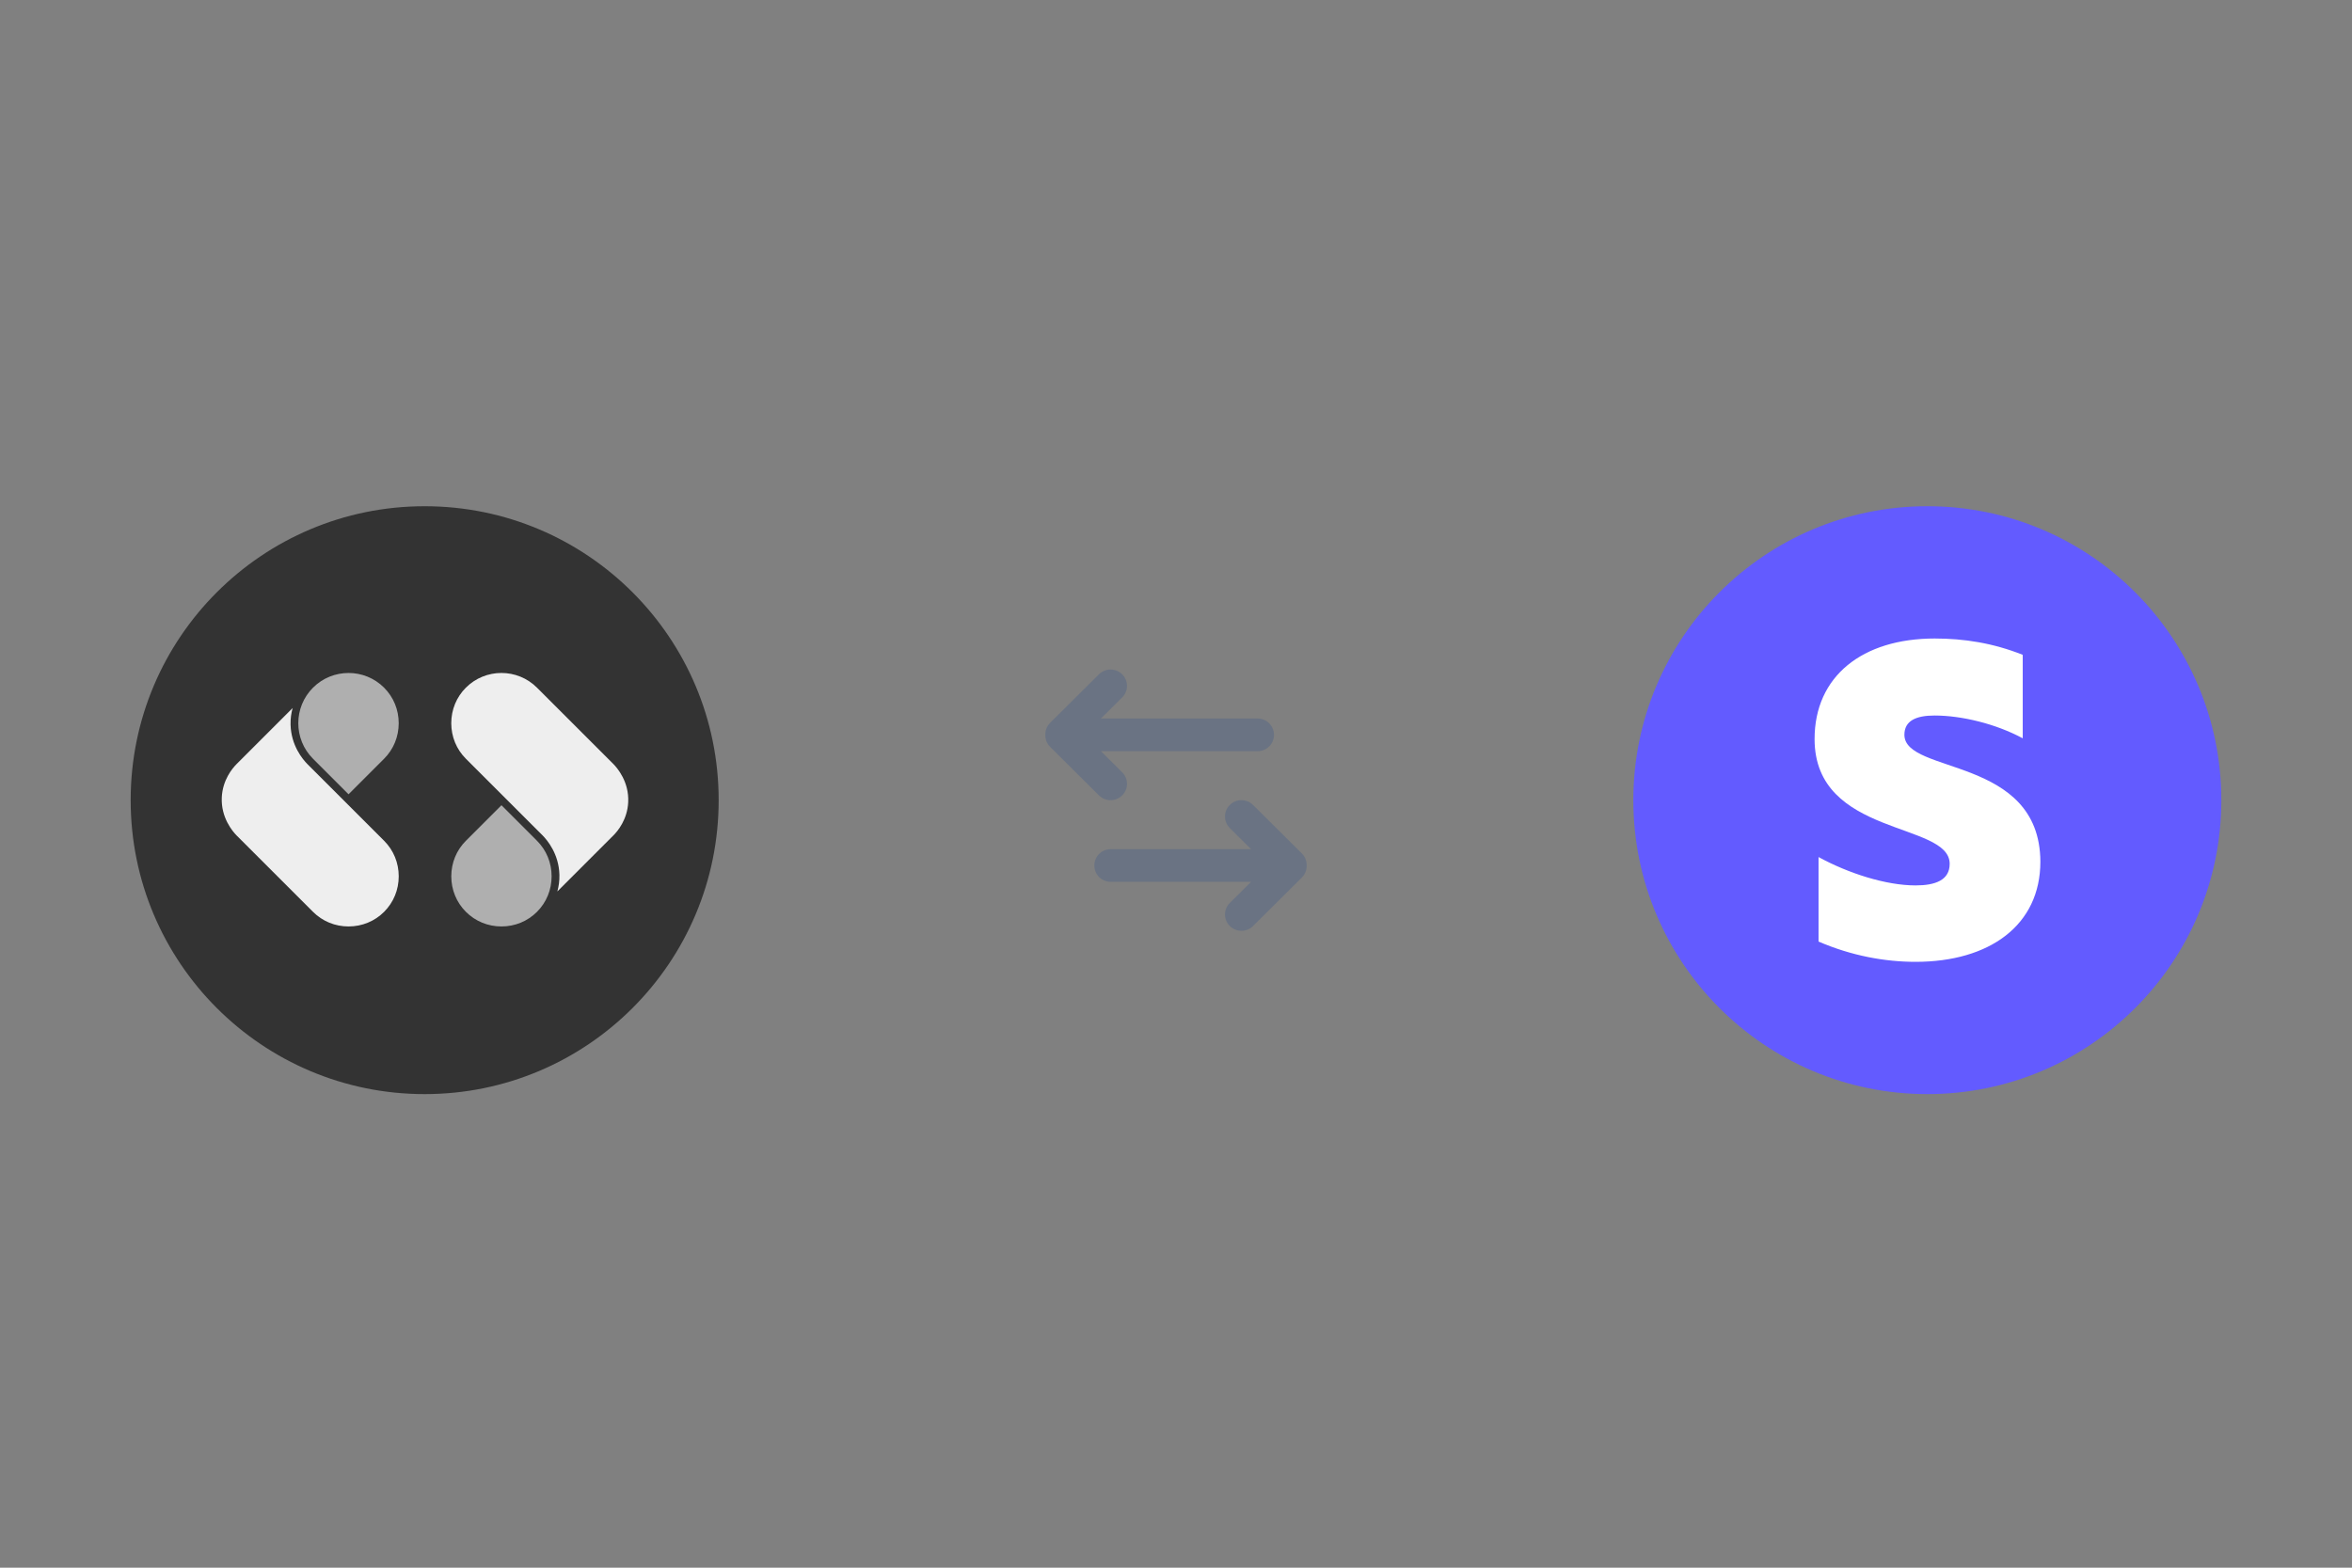
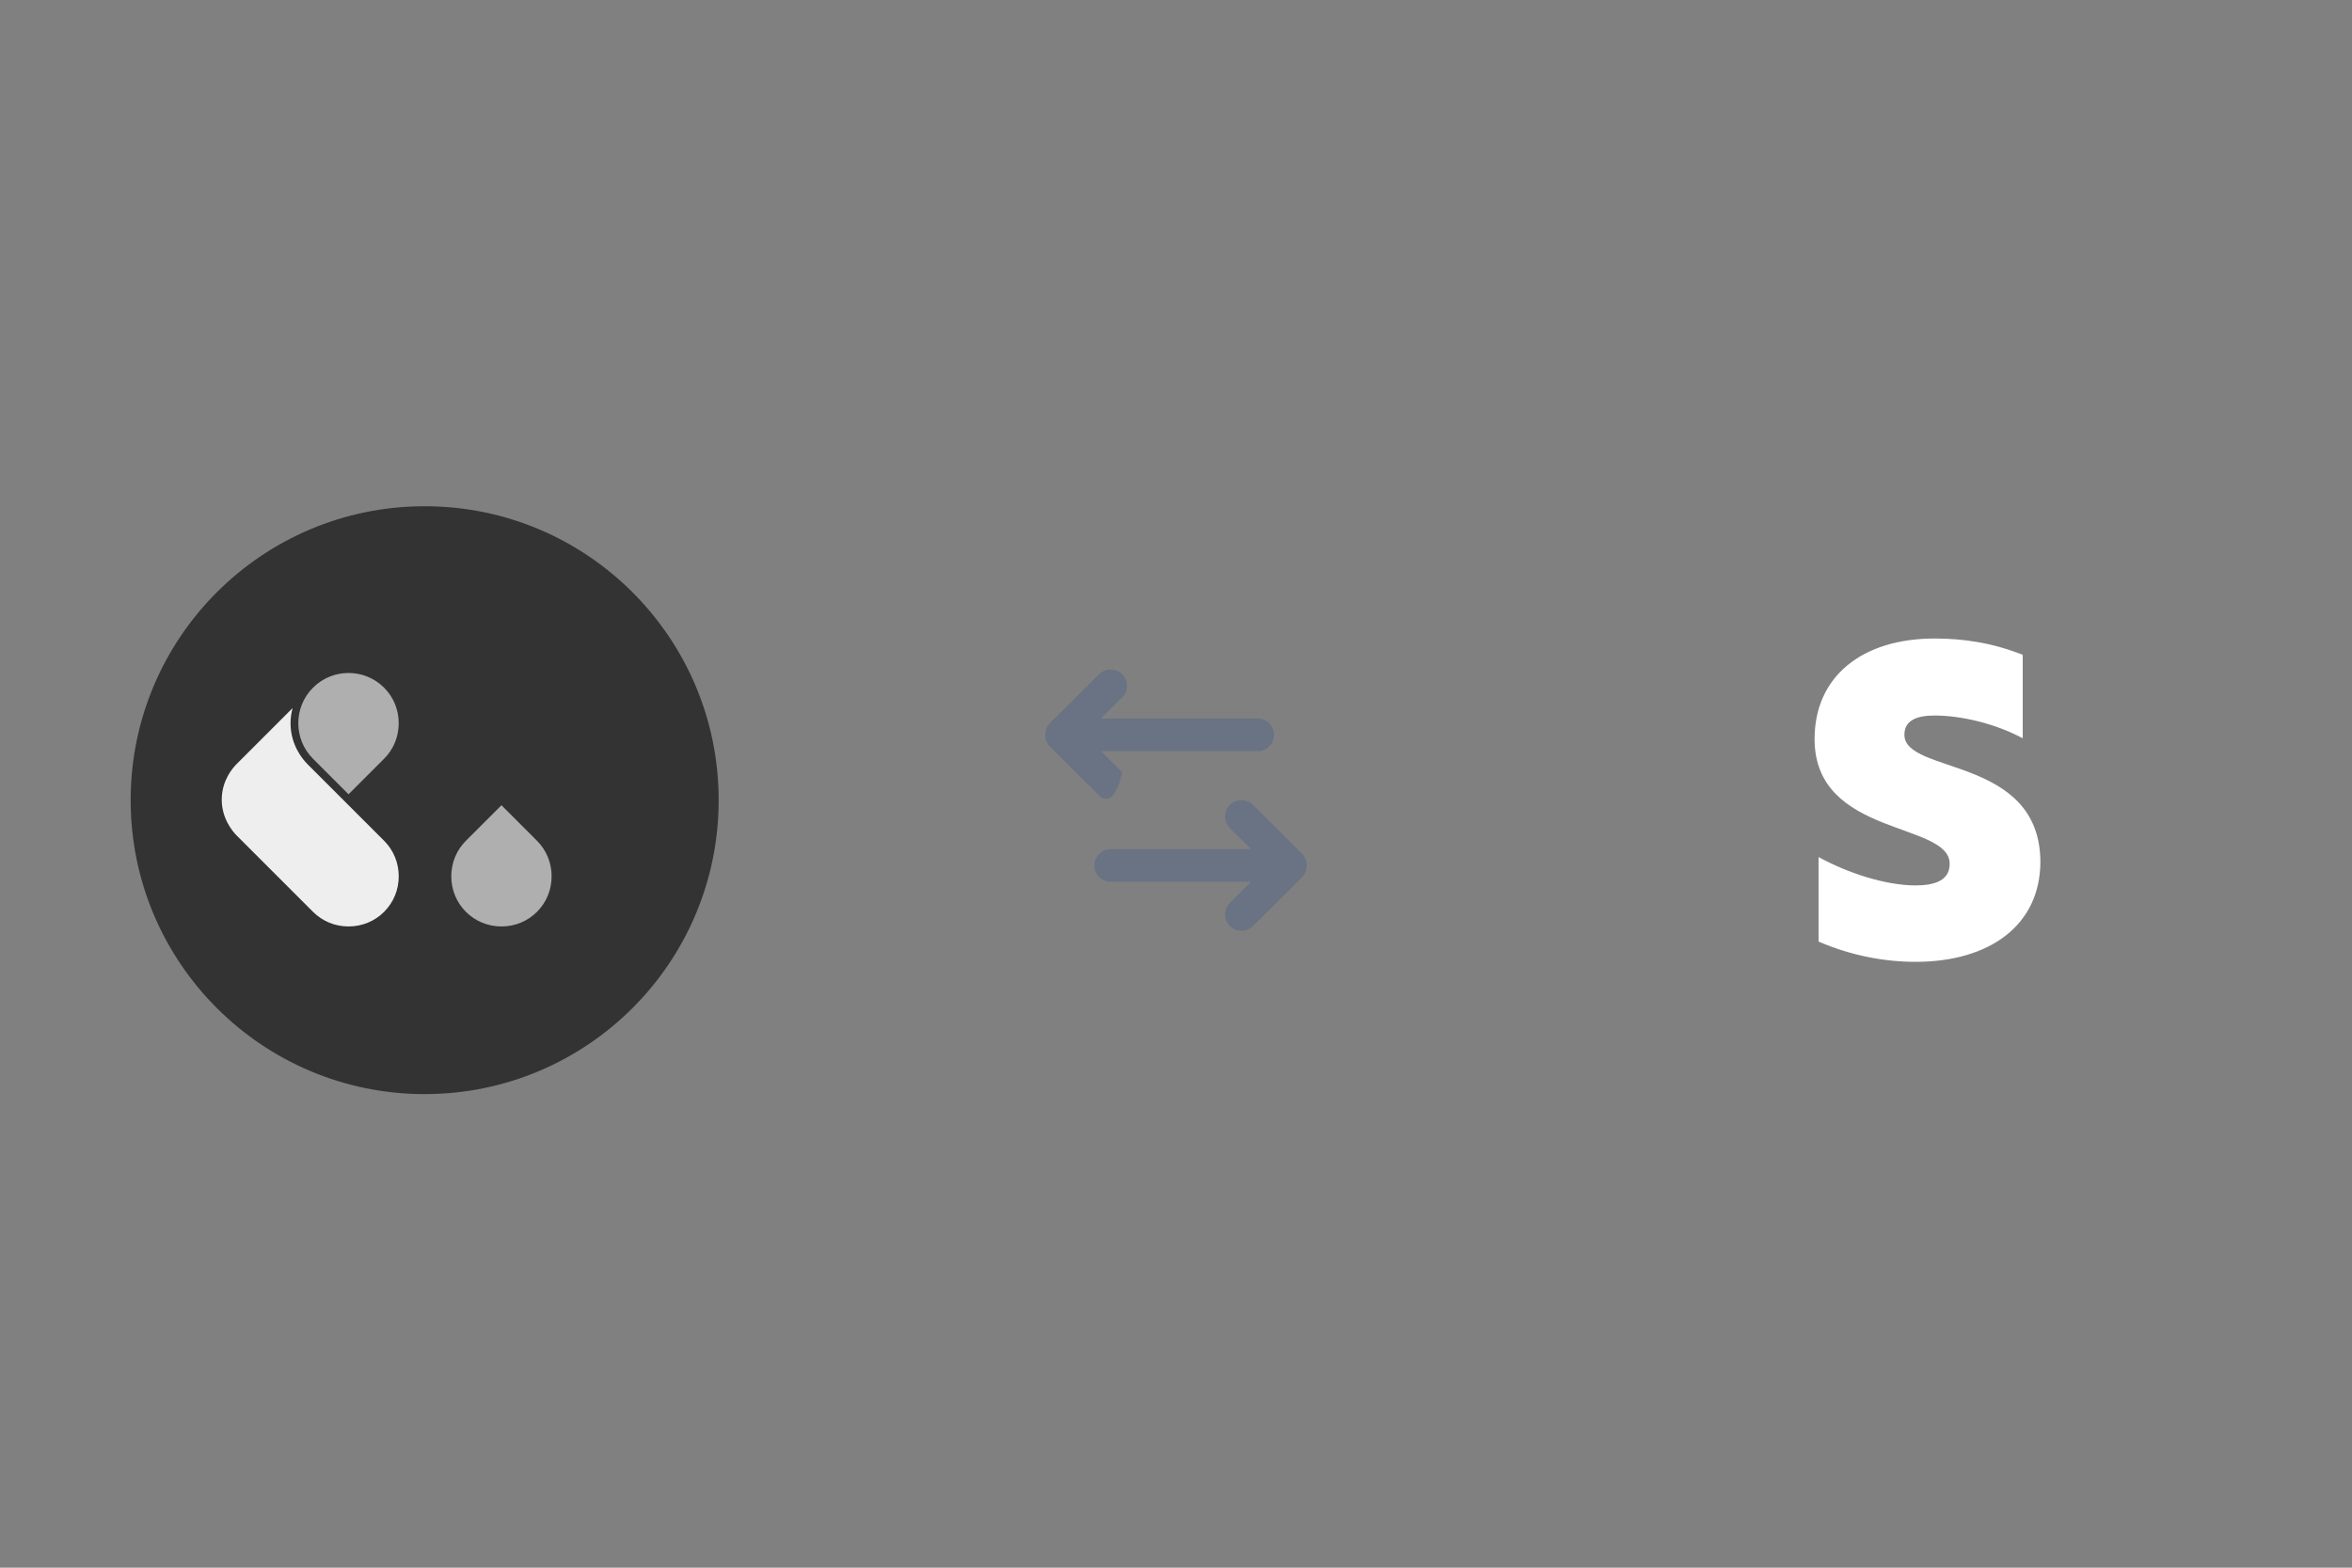
<svg xmlns="http://www.w3.org/2000/svg" width="300" height="200" viewBox="0 0 300 200" fill="none">
  <rect x="0" y="0" width="300" height="200" fill="#808080" stroke="none" />
  <g clip-path="url(#clip0_19198_9426)">
    <path d="M54.167 64.583C74.877 64.583 91.667 81.373 91.667 102.083C91.667 122.793 74.877 139.583 54.167 139.583C33.457 139.583 16.667 122.793 16.667 102.083C16.667 81.373 33.457 64.583 54.167 64.583Z" fill="#333333" />
    <path d="M39.924 96.798L44.458 101.332L48.991 96.798C50.194 95.596 50.856 93.986 50.856 92.264C50.856 90.543 50.194 88.933 48.991 87.731C47.742 86.481 46.1 85.856 44.458 85.856C42.816 85.856 41.173 86.481 39.924 87.731C37.423 90.231 37.423 94.299 39.924 96.798Z" fill="#AFAFAF" />
    <path d="M30.159 97.497C29.634 98.027 28.396 99.501 28.29 101.72C28.164 104.32 29.692 106.088 30.162 106.569L39.925 116.329C41.128 117.532 42.738 118.194 44.459 118.194C46.18 118.194 47.79 117.532 48.993 116.329C50.196 115.126 50.858 113.516 50.858 111.795C50.858 110.074 50.196 108.464 48.993 107.262C47.364 105.634 45.736 104.007 44.109 102.379C42.482 100.752 40.854 99.124 39.225 97.497C38.595 96.863 37.128 95.103 37.062 92.448C37.043 91.67 37.148 90.962 37.325 90.329L30.158 97.497H30.159Z" fill="#EEEEEE" />
    <path d="M63.961 102.728L59.427 107.262C58.224 108.464 57.562 110.074 57.562 111.795C57.562 113.516 58.224 115.126 59.427 116.329C60.63 117.532 62.239 118.194 63.961 118.194C65.682 118.194 67.292 117.532 68.494 116.329C69.697 115.126 70.359 113.516 70.359 111.795C70.359 110.074 69.697 108.464 68.494 107.262L63.961 102.728Z" fill="#AFAFAF" />
-     <path d="M78.259 106.561C78.785 106.031 80.023 104.556 80.128 102.338C80.254 99.737 78.726 97.97 78.256 97.491L68.491 87.729C67.242 86.48 65.6 85.854 63.958 85.854C62.316 85.854 60.673 86.48 59.424 87.729C58.221 88.932 57.559 90.542 57.559 92.263C57.559 93.984 58.221 95.594 59.424 96.797C61.094 98.465 62.764 100.135 64.434 101.805C66.019 103.39 67.604 104.975 69.19 106.56C69.82 107.194 71.288 108.952 71.354 111.609C71.373 112.387 71.267 113.095 71.09 113.727L78.257 106.56L78.259 106.561Z" fill="#EEEEEE" />
  </g>
-   <path fill-rule="evenodd" clip-rule="evenodd" d="M133.334 93.718C133.325 93.175 133.53 92.629 133.947 92.214L140.172 86.027C140.99 85.213 142.318 85.213 143.136 86.027C143.955 86.841 143.955 88.16 143.136 88.973L140.426 91.667H160.417C161.567 91.667 162.5 92.599 162.5 93.75C162.5 94.901 161.567 95.833 160.417 95.833H140.426L143.136 98.527C143.955 99.341 143.955 100.66 143.136 101.473C142.318 102.287 140.99 102.287 140.172 101.473L133.947 95.286C133.53 94.871 133.325 94.325 133.334 93.782C133.333 93.74 133.333 93.729 133.334 93.718ZM166.666 110.448C166.675 110.992 166.47 111.538 166.053 111.953L159.828 118.14C159.01 118.953 157.682 118.953 156.864 118.14C156.045 117.326 156.045 116.007 156.864 115.194L159.574 112.5H141.667C140.516 112.5 139.583 111.567 139.583 110.417C139.583 109.266 140.516 108.333 141.667 108.333H159.574L156.864 105.64C156.045 104.826 156.045 103.507 156.864 102.694C157.682 101.88 159.01 101.88 159.828 102.694L166.053 108.881C166.47 109.295 166.675 109.842 166.666 110.385C166.667 110.427 166.667 110.438 166.666 110.448Z" fill="#6A7383" />
+   <path fill-rule="evenodd" clip-rule="evenodd" d="M133.334 93.718C133.325 93.175 133.53 92.629 133.947 92.214L140.172 86.027C140.99 85.213 142.318 85.213 143.136 86.027C143.955 86.841 143.955 88.16 143.136 88.973L140.426 91.667H160.417C161.567 91.667 162.5 92.599 162.5 93.75C162.5 94.901 161.567 95.833 160.417 95.833H140.426L143.136 98.527C142.318 102.287 140.99 102.287 140.172 101.473L133.947 95.286C133.53 94.871 133.325 94.325 133.334 93.782C133.333 93.74 133.333 93.729 133.334 93.718ZM166.666 110.448C166.675 110.992 166.47 111.538 166.053 111.953L159.828 118.14C159.01 118.953 157.682 118.953 156.864 118.14C156.045 117.326 156.045 116.007 156.864 115.194L159.574 112.5H141.667C140.516 112.5 139.583 111.567 139.583 110.417C139.583 109.266 140.516 108.333 141.667 108.333H159.574L156.864 105.64C156.045 104.826 156.045 103.507 156.864 102.694C157.682 101.88 159.01 101.88 159.828 102.694L166.053 108.881C166.47 109.295 166.675 109.842 166.666 110.385C166.667 110.427 166.667 110.438 166.666 110.448Z" fill="#6A7383" />
  <g clip-path="url(#clip1_19198_9426)">
-     <path d="M245.833 139.583C266.544 139.583 283.333 122.794 283.333 102.083C283.333 81.373 266.544 64.583 245.833 64.583C225.123 64.583 208.333 81.373 208.333 102.083C208.333 122.794 225.123 139.583 245.833 139.583Z" fill="#635BFF" />
    <path fill-rule="evenodd" clip-rule="evenodd" d="M242.908 93.74C242.908 91.977 244.352 91.283 246.752 91.283C250.202 91.283 254.552 92.333 258.002 94.19V83.54C254.233 82.04 250.521 81.458 246.771 81.458C237.565 81.458 231.452 86.258 231.452 94.283C231.452 106.79 248.683 104.802 248.683 110.202C248.683 112.283 246.865 112.958 244.333 112.958C240.565 112.958 235.765 111.421 231.958 109.34V120.121C236.177 121.94 240.433 122.708 244.333 122.708C253.765 122.708 260.252 118.04 260.252 109.921C260.177 96.421 242.908 98.821 242.908 93.74V93.74Z" fill="white" />
  </g>
  <defs>
    <clipPath id="clip0_19198_9426">
      <rect width="75" height="75" fill="white" transform="translate(16.667 64.583)" />
    </clipPath>
    <clipPath id="clip1_19198_9426">
      <rect width="75" height="75" fill="white" transform="translate(208.333 64.583)" />
    </clipPath>
  </defs>
</svg>